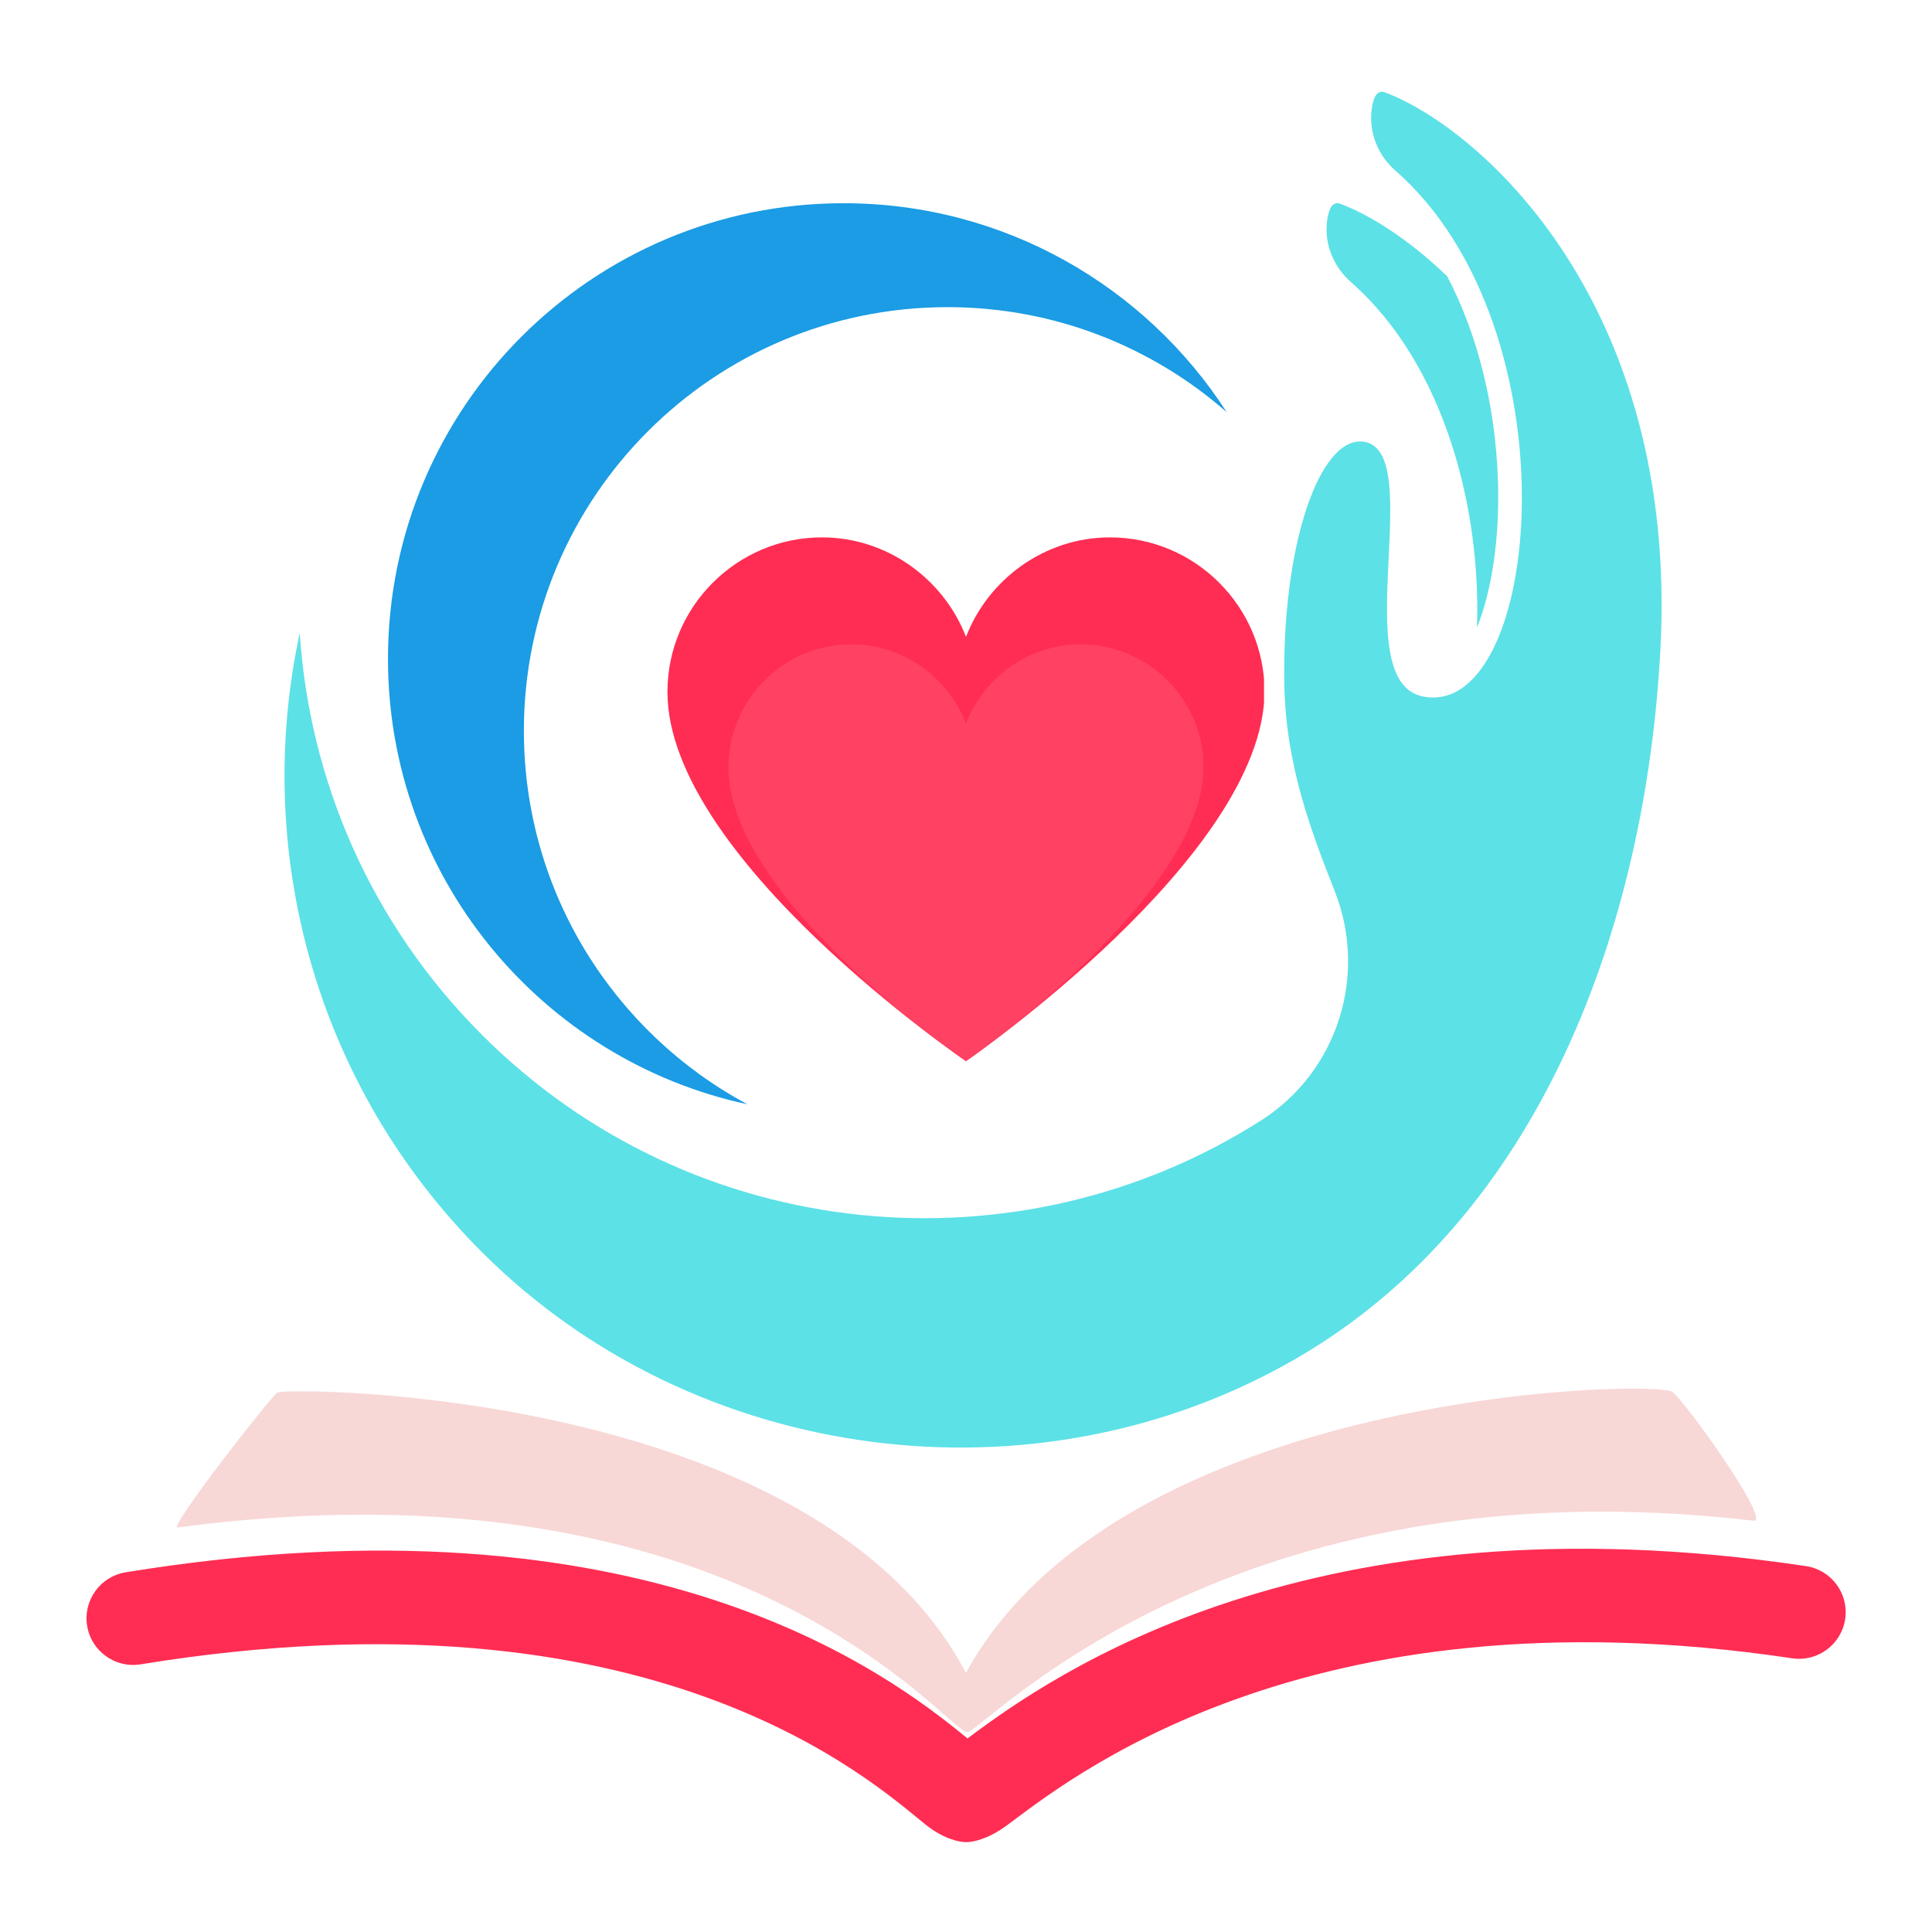
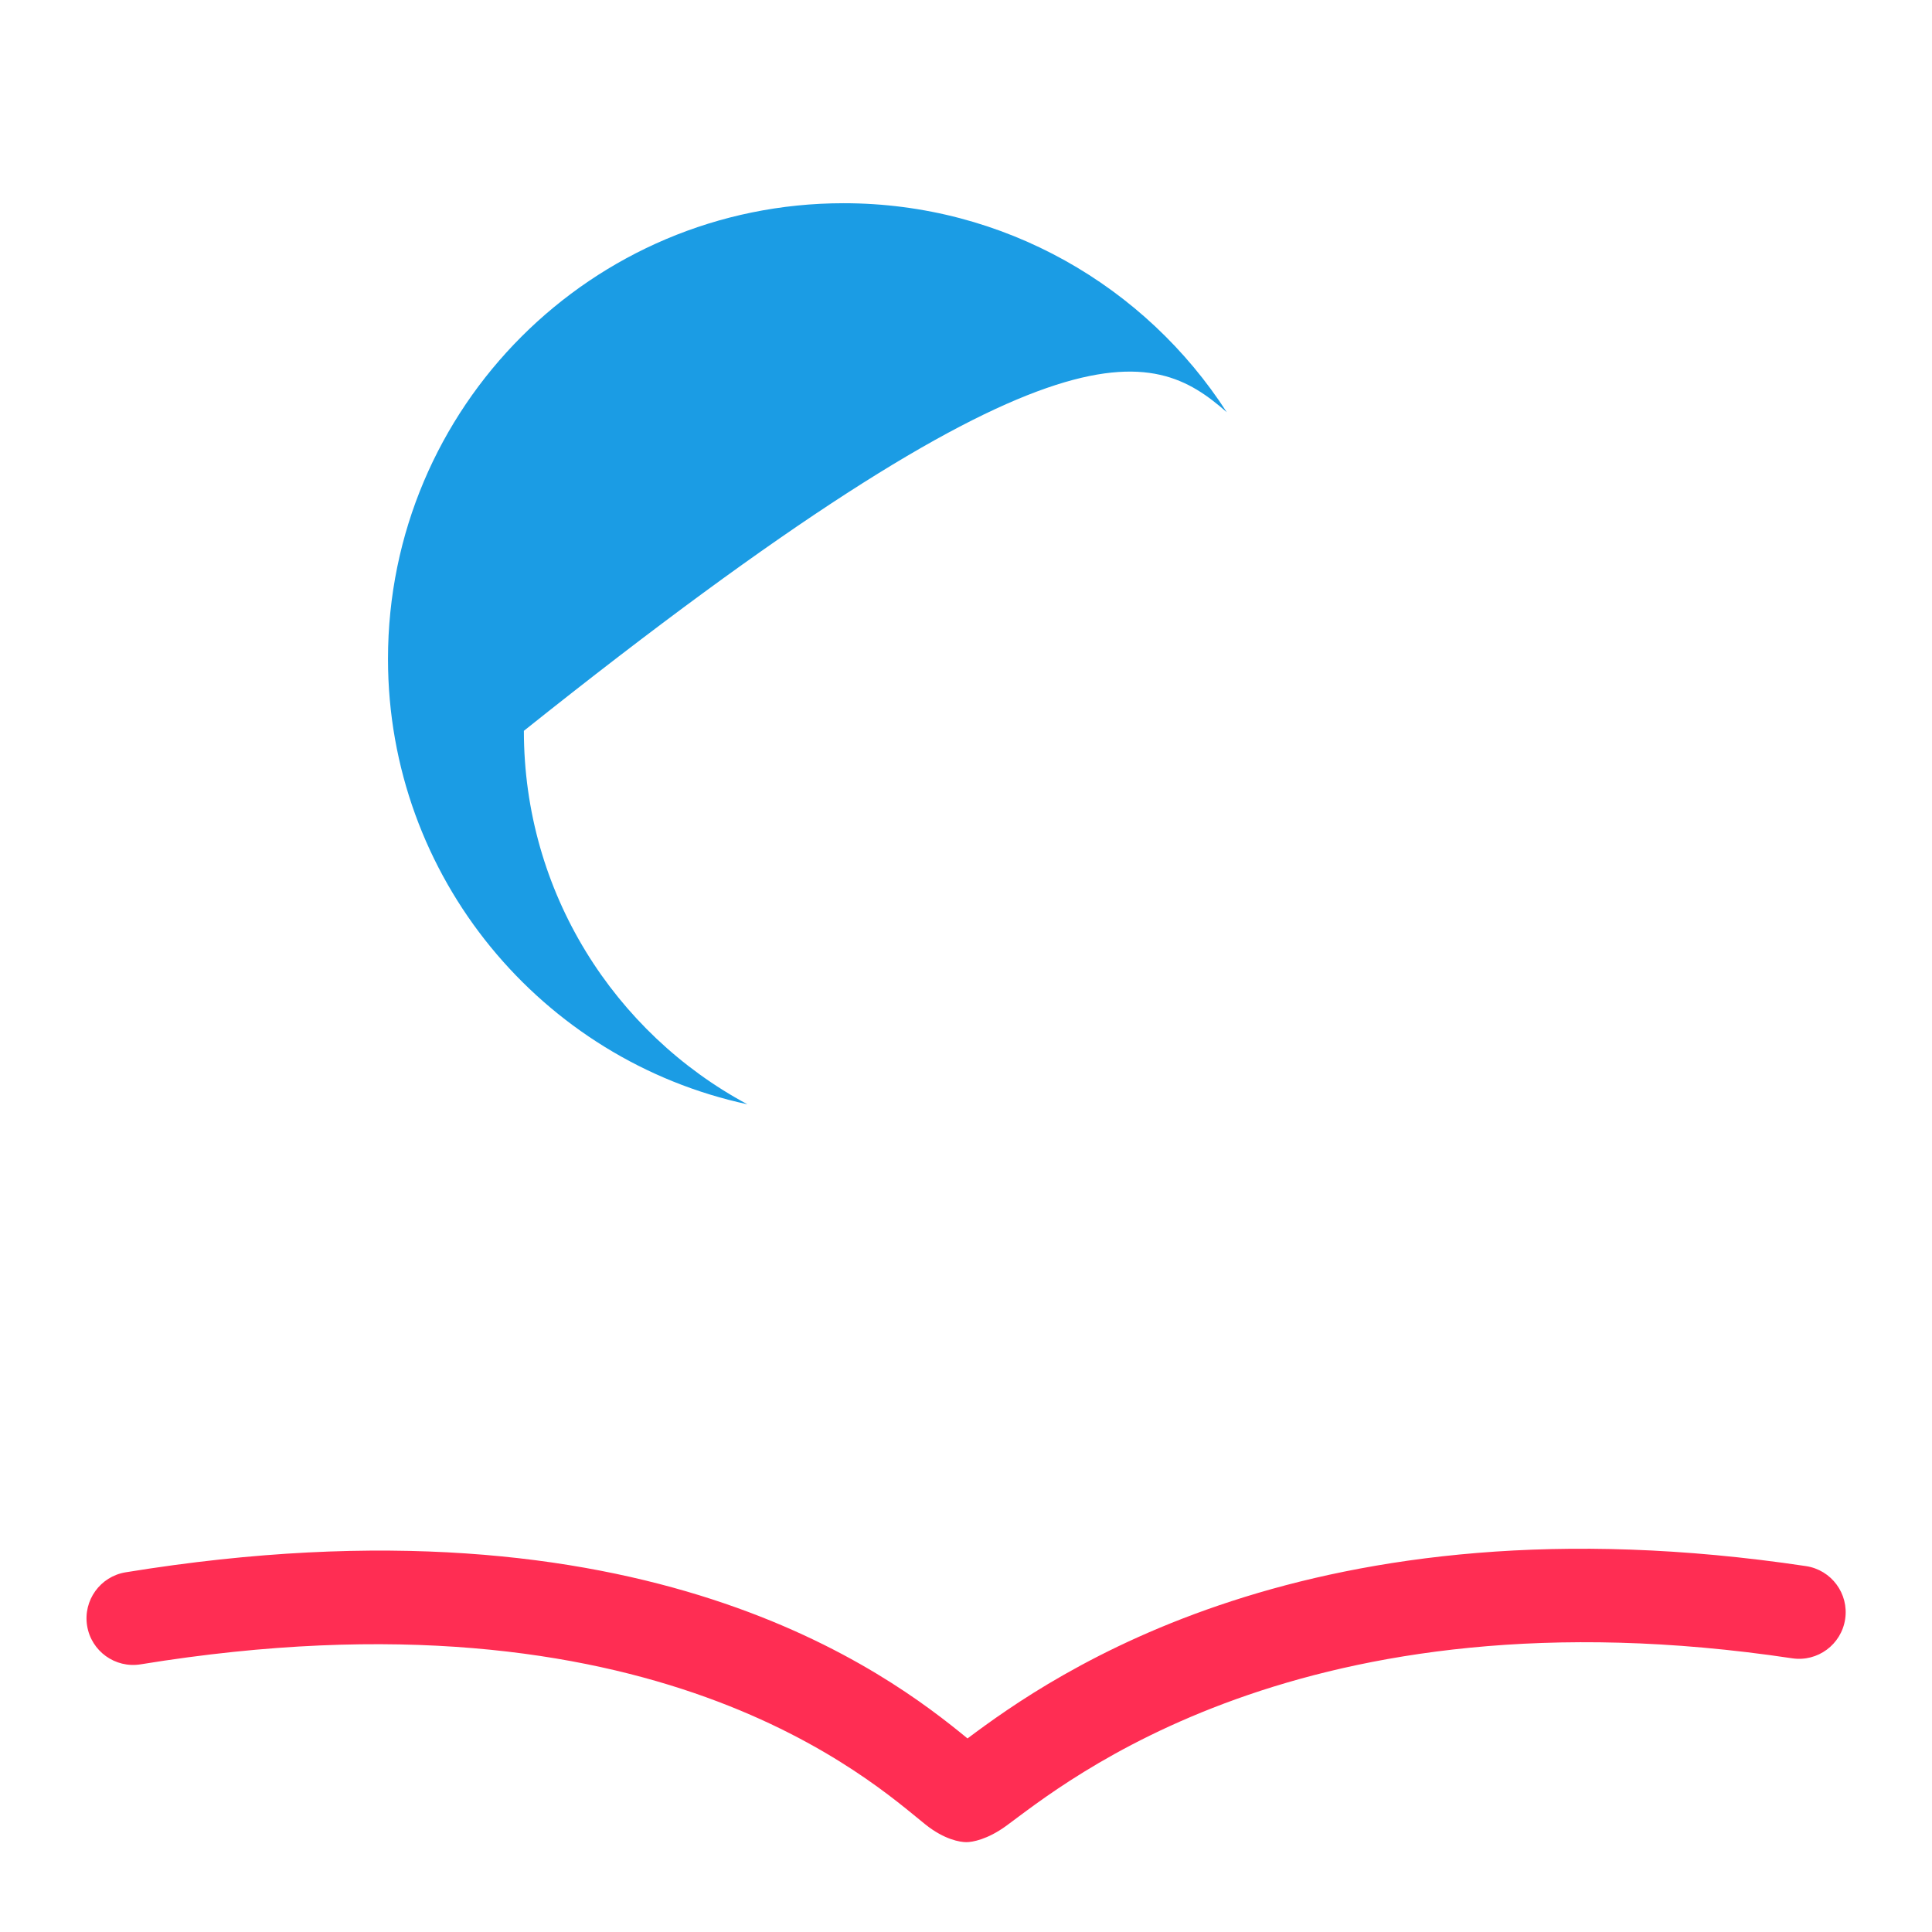
<svg xmlns="http://www.w3.org/2000/svg" width="500" zoomAndPan="magnify" viewBox="0 0 375 375" height="500" preserveAspectRatio="xMidYMid meet" version="1.0">
  <defs>
    <filter x="0%" y="0%" width="100%" height="100%" id="f2e33d0dae">
      <feColorMatrix values="0 0 0 0 1 0 0 0 0 1 0 0 0 0 1 0 0 0 1 0" color-interpolation-filters="sRGB" />
    </filter>
    <clipPath id="dbfe10504e">
      <path d="M 55 17.328 L 323 17.328 L 323 281 L 55 281 Z M 55 17.328 " clip-rule="nonzero" />
    </clipPath>
    <clipPath id="a02a718d07">
      <path d="M 129.551 104.305 L 245.574 104.305 L 245.574 205.973 L 129.551 205.973 Z M 129.551 104.305 " clip-rule="nonzero" />
    </clipPath>
    <clipPath id="07281e4112">
      <path d="M 129.551 134.301 C 129.551 166.59 187.5 205.973 187.5 205.973 C 187.5 205.973 245.195 166.309 245.449 134.301 C 245.449 117.773 231.98 104.305 215.453 104.305 C 202.754 104.305 191.812 112.441 187.5 123.613 C 183.188 112.441 172.246 104.305 159.547 104.305 C 143.02 104.305 129.551 117.773 129.551 134.301 " clip-rule="nonzero" />
    </clipPath>
    <mask id="3375b0e042">
      <g filter="url(#f2e33d0dae)">
        <rect x="-37.5" width="450" fill="#000000" y="-37.5" height="450" fill-opacity="0.82" />
      </g>
    </mask>
    <clipPath id="d630f4f3de">
-       <path d="M 0.383 0.059 L 92.719 0.059 L 92.719 80.973 L 0.383 80.973 Z M 0.383 0.059 " clip-rule="nonzero" />
-     </clipPath>
+       </clipPath>
    <clipPath id="97abe67a9e">
      <path d="M 0.383 23.93 C 0.383 49.629 46.5 80.973 46.5 80.973 C 46.5 80.973 92.418 49.406 92.617 23.93 C 92.617 10.777 81.902 0.059 68.746 0.059 C 58.637 0.059 49.93 6.535 46.5 15.426 C 43.07 6.535 34.363 0.059 24.254 0.059 C 11.098 0.059 0.383 10.777 0.383 23.93 " clip-rule="nonzero" />
    </clipPath>
    <clipPath id="898324bfcf">
      <rect x="0" width="93" y="0" height="82" />
    </clipPath>
    <clipPath id="f65b04de1c">
      <path d="M 16.109 300 L 358.738 300 L 358.738 358 L 16.109 358 Z M 16.109 300 " clip-rule="nonzero" />
    </clipPath>
  </defs>
-   <path fill="#1b9ce4" d="M 101.684 141.852 C 101.684 96.434 138.504 59.617 183.918 59.617 C 204.684 59.617 223.645 67.316 238.117 80.012 C 222.375 55.605 194.945 39.445 163.746 39.445 C 114.906 39.445 75.309 79.043 75.309 127.887 C 75.309 170.32 105.195 205.77 145.07 214.34 C 119.246 200.477 101.684 173.215 101.684 141.852 " fill-opacity="1" fill-rule="nonzero" />
+   <path fill="#1b9ce4" d="M 101.684 141.852 C 204.684 59.617 223.645 67.316 238.117 80.012 C 222.375 55.605 194.945 39.445 163.746 39.445 C 114.906 39.445 75.309 79.043 75.309 127.887 C 75.309 170.32 105.195 205.77 145.07 214.34 C 119.246 200.477 101.684 173.215 101.684 141.852 " fill-opacity="1" fill-rule="nonzero" />
  <g clip-path="url(#dbfe10504e)">
-     <path fill="#5ce1e6" d="M 268.852 17.941 C 267.23 17.332 266.508 19.027 266.23 21.305 C 265.688 25.758 267.469 30.16 270.84 33.113 C 306.102 64.008 299.258 139.707 276.215 135.191 C 261.086 132.23 277.199 87.258 264.586 85.727 C 256.207 84.711 248.762 105.555 249.293 133.043 C 249.598 148.77 254.652 161.746 259.086 173.012 C 265.516 189.328 259.609 208.008 244.824 217.441 C 197.789 247.461 134.609 241.93 93.523 200.84 C 71.816 179.133 60.039 151.258 58.18 122.852 C 49.105 164.914 60.949 210.582 93.719 243.215 C 135.027 284.352 200.98 292.91 251.465 263.762 C 299.383 236.086 319.426 179.137 322.277 126.195 C 325.906 58.852 287.254 24.871 268.852 17.941 Z M 262.246 54.789 C 280.562 70.887 287.488 99.082 286.676 121.789 C 289.551 114.746 291.109 104.438 290.754 93.395 C 290.277 78.641 286.766 64.82 280.891 53.617 C 273.289 46.309 265.805 41.684 260.199 39.57 C 258.539 38.945 257.824 40.734 257.559 43.094 C 257.066 47.52 258.902 51.852 262.246 54.789 " fill-opacity="1" fill-rule="nonzero" />
-   </g>
+     </g>
  <g clip-path="url(#a02a718d07)">
    <g clip-path="url(#07281e4112)">
-       <path fill="#ff2d53" d="M 129.551 104.305 L 245.344 104.305 L 245.344 205.973 L 129.551 205.973 Z M 129.551 104.305 " fill-opacity="1" fill-rule="nonzero" />
-     </g>
+       </g>
  </g>
  <g mask="url(#3375b0e042)">
    <g transform="matrix(1, 0, 0, 1, 141, 125)">
      <g clip-path="url(#898324bfcf)">
        <g clip-path="url(#d630f4f3de)">
          <g clip-path="url(#97abe67a9e)">
            <path fill="#ff4566" d="M 0.383 0.059 L 92.535 0.059 L 92.535 80.973 L 0.383 80.973 Z M 0.383 0.059 " fill-opacity="1" fill-rule="nonzero" />
          </g>
        </g>
      </g>
    </g>
  </g>
  <g clip-path="url(#f65b04de1c)">
    <path fill="#ff2d53" d="M 187.793 337.43 C 172.531 324.891 125.402 288.73 24.383 305.184 C 19.457 305.988 16.105 310.641 16.91 315.57 C 17.711 320.496 22.363 323.848 27.293 323.047 C 127.121 306.785 169.5 346.023 179.59 354.105 C 183.324 357.094 186.379 357.562 187.578 357.562 C 188.68 357.559 191.602 357.098 195.332 354.379 C 206.234 346.426 252.562 307.609 347.859 321.875 C 352.797 322.617 357.406 319.207 358.145 314.266 C 358.887 309.328 355.477 304.719 350.539 303.98 C 254.23 289.562 203.969 325.324 187.793 337.43 Z M 187.793 337.43 " fill-opacity="1" fill-rule="evenodd" />
  </g>
-   <path fill="#f8d7d7" d="M 187.484 324.703 C 158.41 269.445 55.926 269.238 53.867 270.281 C 52.715 270.867 32.527 296.75 34.473 296.488 C 143.531 281.883 184.027 336.227 187.699 336.215 C 190.883 336.207 238.043 283.195 340.355 295.172 C 344.031 295.605 326.828 271.625 324.57 270.145 C 320.938 267.758 217.574 269.793 187.484 324.703 Z M 187.484 324.703 " fill-opacity="1" fill-rule="evenodd" />
</svg>